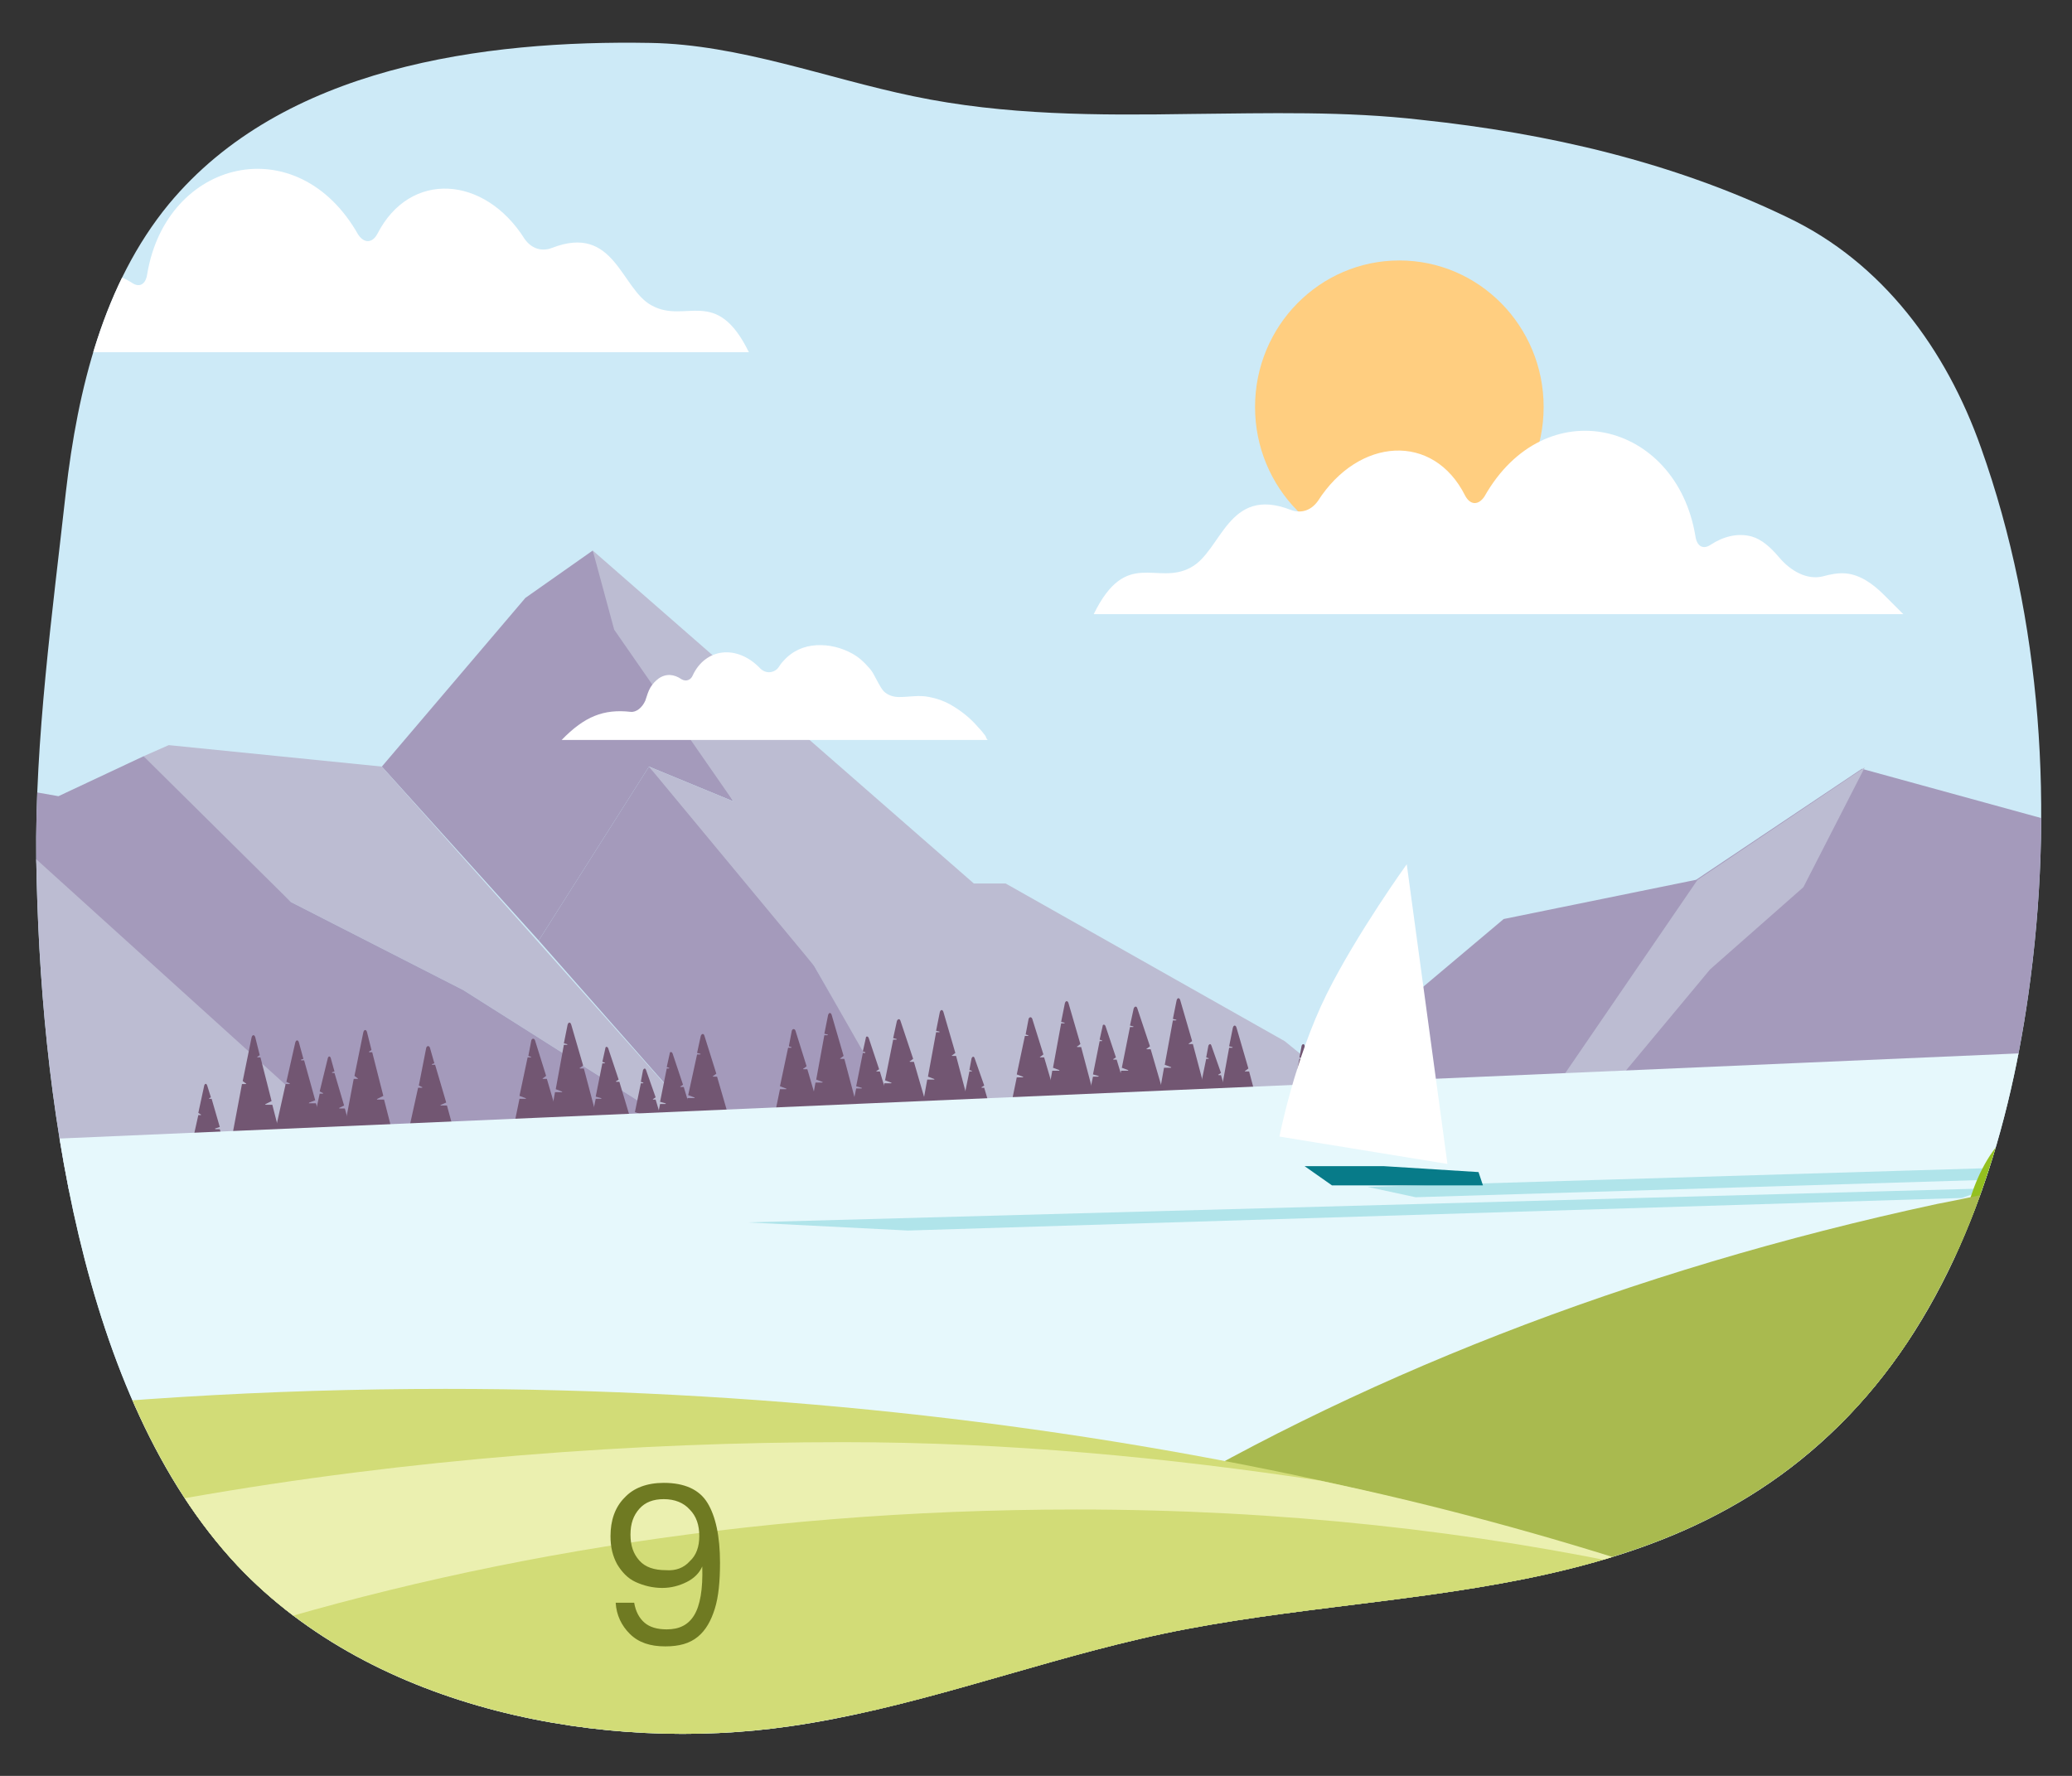
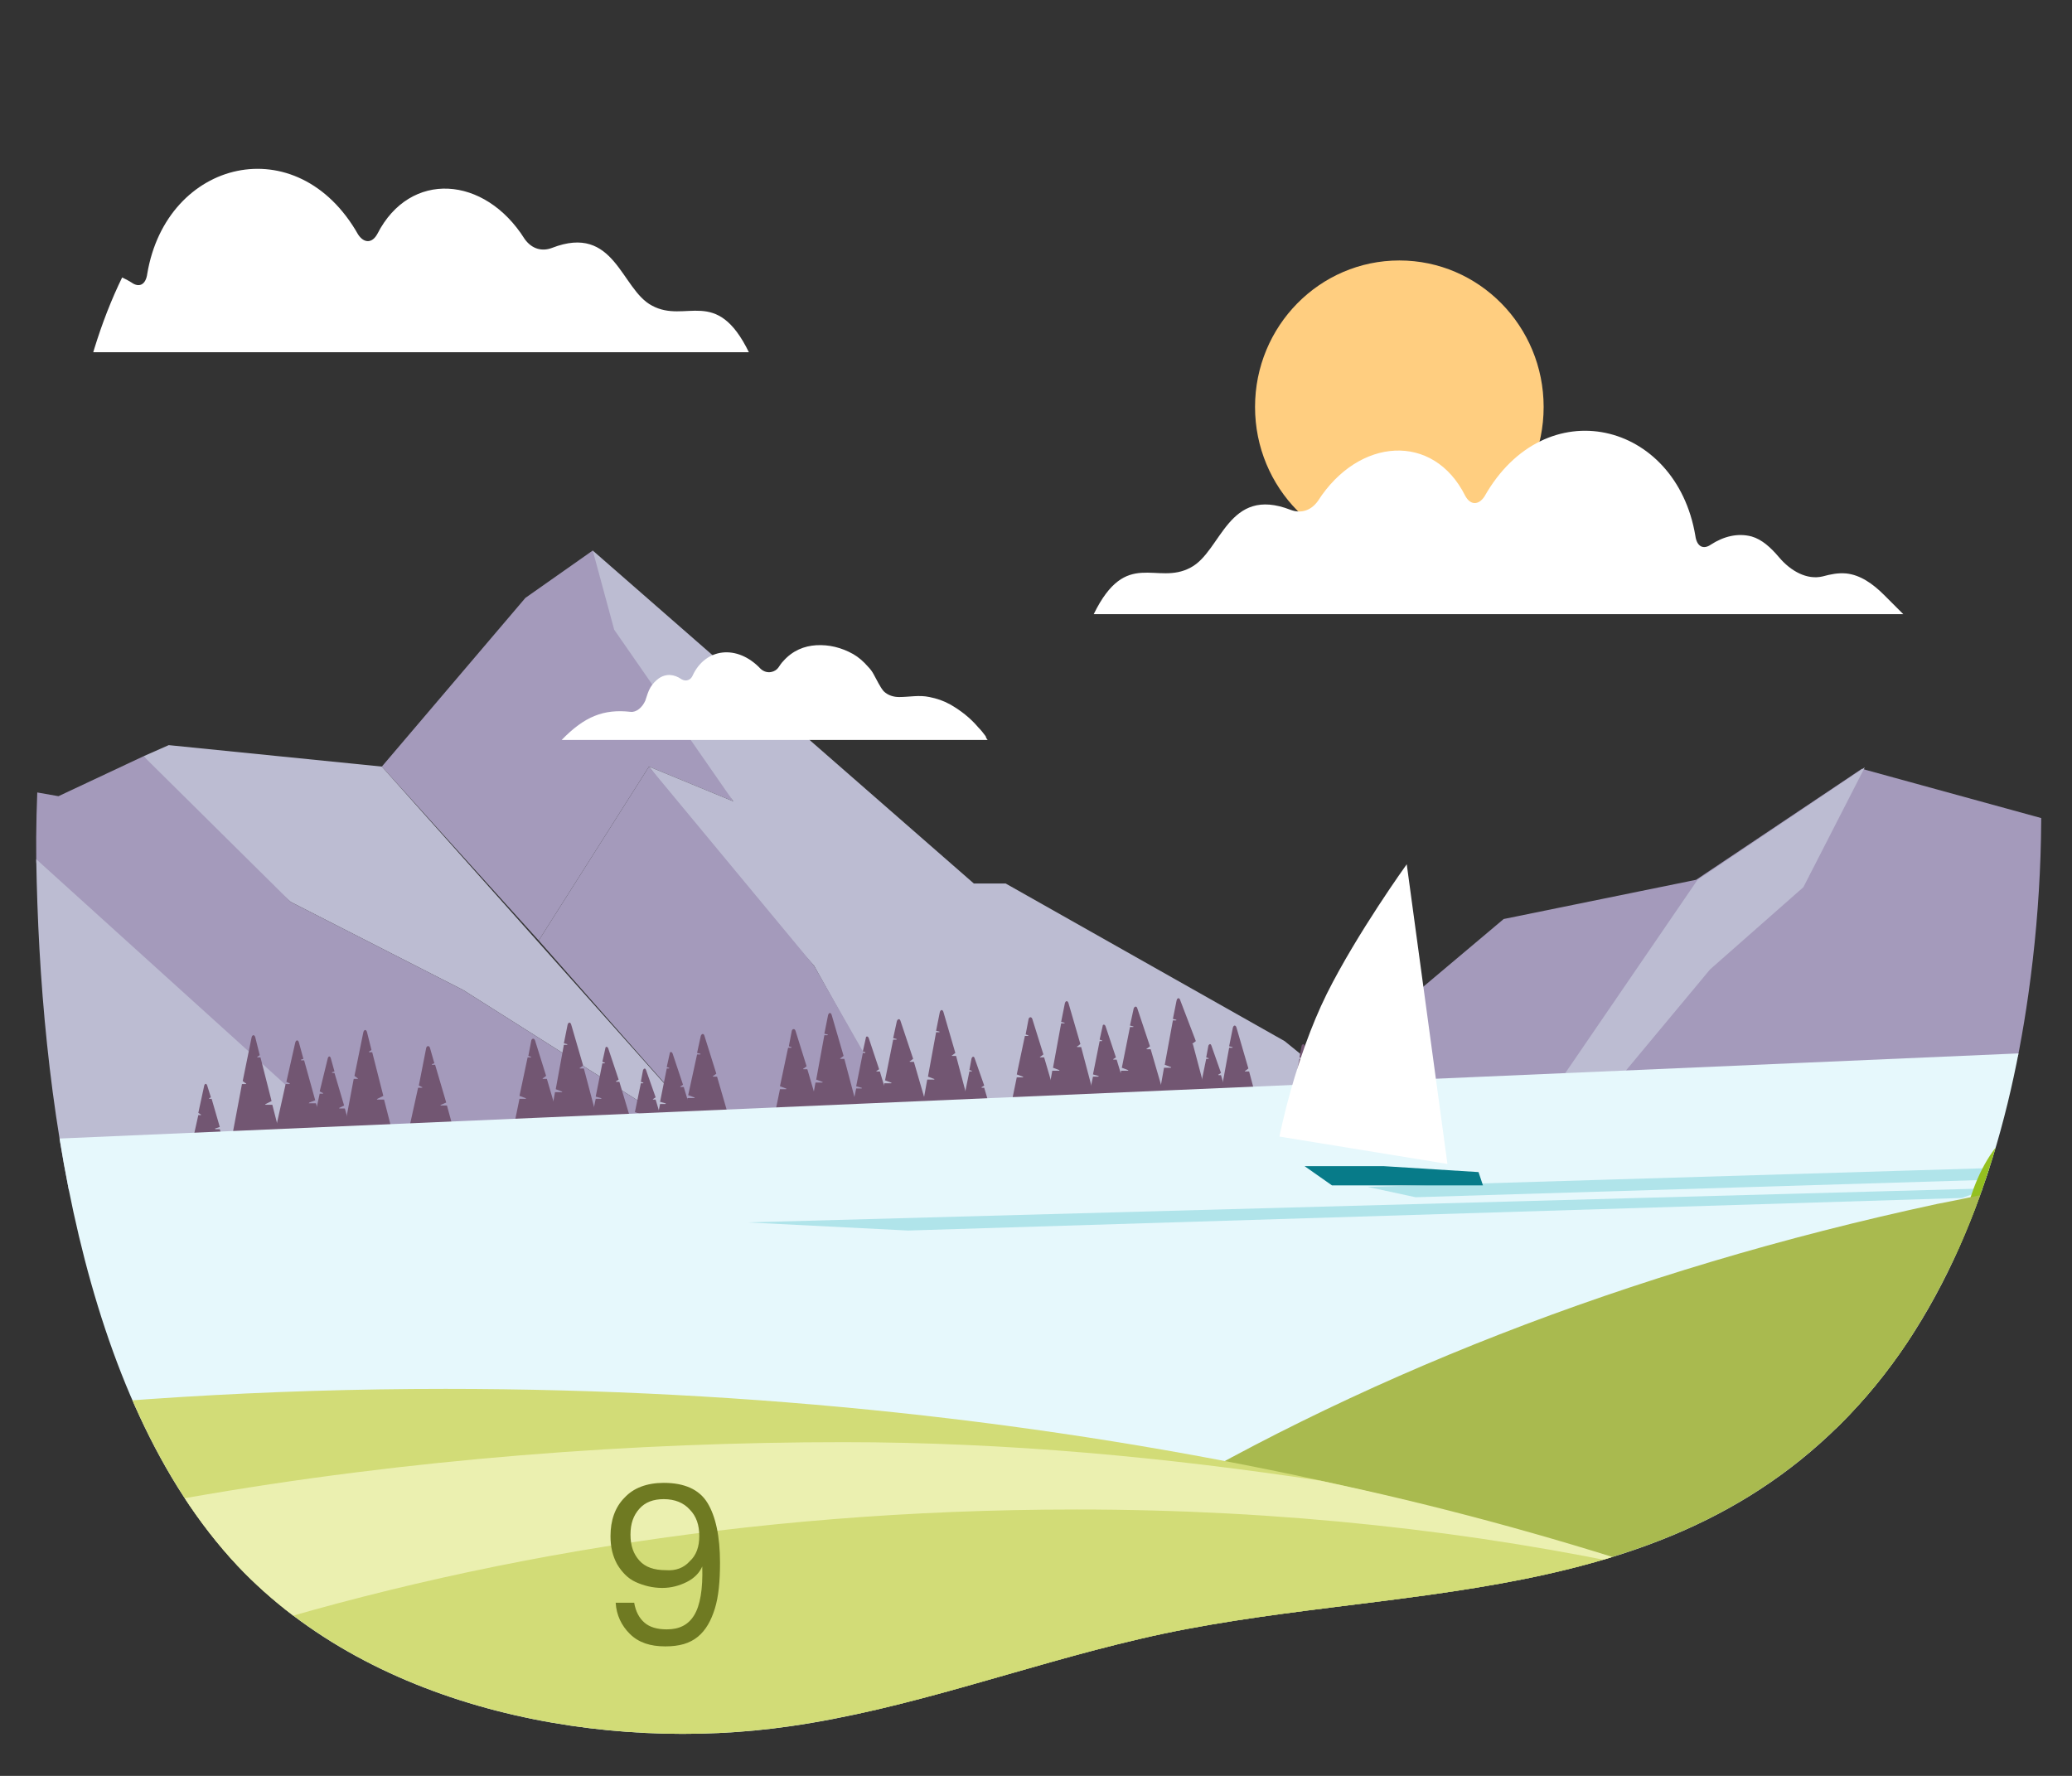
<svg xmlns="http://www.w3.org/2000/svg" xmlns:xlink="http://www.w3.org/1999/xlink" version="1.1" id="Ebene_1" x="0px" y="0px" viewBox="0 0 280 240" style="enable-background:new 0 0 280 240;" xml:space="preserve">
  <rect x="0" y="0" width="280" height="240" fill="#333333" stroke="none" />
  <style type="text/css"> .st0{clip-path:url(#SVGID_00000145035457347909389820000015765631401858352282_);} .st1{fill:#CDEAF7;} .st2{fill:#FFCE80;} .st3{fill:#A49ABB;} .st4{fill:#B5809A;} .st5{fill:#BCBCD2;} .st6{fill:#AB93AA;} .st7{fill:#725672;} .st8{fill:#624B63;} .st9{fill:#856F87;} .st10{fill:#A6738D;} .st11{fill:#E6F8FC;} .st12{fill:#493047;} .st13{fill:#55453B;} .st14{fill:#FFFFFF;} .st15{fill:#BADF58;} .st16{fill:#B0E4EA;} .st17{fill:#94C01F;} .st18{fill:#C9F15F;} .st19{fill:#A9BA4F;} .st20{fill:#D2DC77;} .st21{fill:#EBF0B0;} .st22{fill:#077B89;} .st23{fill:#6F7A22;} </style>
  <g>
    <g>
      <defs>
        <path id="SVGID_1_" d="M161,15.4c-12.6,0.2-25.2,0.2-37.6-2.4c-11.6-2.4-23.5-7-35.5-7.2C65.4,5.4,38.2,9,22.8,27.6 C14,38.3,10.5,52.6,8.9,66.5c-1.8,16.2-4.2,33.5-4,49.7c0.5,31.2,5.8,72.6,27.2,95.4c18.6,19.7,49.8,25.3,74.6,21.7 c16.1-2.3,31.4-8.1,47.3-11.8c33.9-8,72.2-2.7,98.3-32.9c12.6-14.6,19-34.4,21.8-54.2c3.5-24.7,1.9-50.6-6.4-73.9 c-4.7-13.3-13.3-25-26.1-31.1c-15.5-7.5-32.5-11.4-49.5-13.2C181.8,15,171.4,15.3,161,15.4z" />
      </defs>
      <clipPath id="SVGID_00000094614476498739175420000004442354301889520816_">
        <use xlink:href="#SVGID_1_" style="overflow:visible;" />
      </clipPath>
      <g style="clip-path:url(#SVGID_00000094614476498739175420000004442354301889520816_);">
-         <rect x="-130.7" y="-95.4" class="st1" width="446.3" height="333.5" />
        <ellipse class="st2" cx="189.1" cy="55" rx="19.5" ry="19.8" />
        <polyline class="st3" points="80.1,74.4 71,80.8 51.6,103.6 72.8,127.1 87.7,103.6 99.1,108.3 83.8,82.6 80.1,74.4 " />
        <path class="st4" d="M-19.5,152.1l-0.3,1.8c0.3,0,0.7,0.1,1,0.1L-19.5,152.1z" />
        <polygon class="st5" points="315.9,88 299.6,99.7 272.6,142.7 298.3,141.6 310.4,108.7 302.4,113.5 " />
        <g>
          <polygon class="st6" points="-130.7,148.9 -122,142.5 -85.8,151.9 -36.6,151.6 -19.2,155.1 -130.8,160.9 " />
        </g>
        <g>
          <g>
            <path class="st7" d="M-89.7,149.4l-0.8,7.1l-1.2-3l-0.2,3.6l-1.4-5.4l-0.5,5l-1.9-9.1l0.2,9.3l-2-9.3l0.2,8.6l-1.3-4.3 l-0.3,4.6l-2.1-6.6l-0.4,7.1l-1.5-2.8l-1,4.7l-1.9-4.2l-0.4,1.4l-2.1-3.5l-1.2,5l-2.8-8.9l-0.4,8.6l-1.8-6.1l-0.8,5.1l-2-7.7 l-1.1,9.4l-1.8-6.3l-0.2,8l-1.7-6.1l-0.3,6.5c11.7-0.9,23.7-0.2,35.3-2.6L-89.7,149.4z" />
          </g>
          <path class="st8" d="M-87.3,159.1l-0.1-1.9c-14.8,1.9-34.4,2.1-35.3,2.6l-0.1,1.2L-87.3,159.1z" />
        </g>
        <g>
          <polygon class="st5" points="190.1,154.1 173.6,140.7 135.9,119.4 131.6,119.4 80.1,74.4 83,85.1 99.1,108.3 87.7,103.6 96.3,115.2 110,130.5 128.3,163.3 200.3,163.3 " />
          <polygon class="st3" points="110,130.5 87.7,103.6 72.8,127.1 104.7,163.3 128.7,163.3 " />
          <polygon class="st5" points="51.6,103.6 22.8,100.7 19.4,102.2 26,110.4 39.3,121.9 62.6,133.8 99.1,156.9 " />
          <polygon class="st3" points="99.1,156.9 62.6,133.8 39.3,121.9 19.4,102.2 7.9,107.6 -7.5,104.9 10.5,121.9 44,151.5 68.7,163.3 104.7,163.3 " />
          <polygon class="st5" points="-7.5,104.9 -35.2,85.7 -25.3,104.9 -33.9,96.8 -19,125.1 -29.5,116.6 -21.4,128.8 -21.4,148.1 -13.5,160.4 66,162 44,151.5 " />
          <polygon class="st3" points="-35.2,85.7 -39.1,84.5 -47.5,85.7 -130.7,148.9 -130.5,160.6 -103.5,159.5 -33.9,96.8 -25.3,104.9 " />
          <polygon class="st3" points="-103.5,159.5 -33.9,96.8 -19,125.1 -29.5,116.6 -65.7,164.1 " />
          <polygon class="st3" points="-21.3,128.8 -29.5,116.6 -65.7,164.1 -7.5,164.1 -21.3,148.1 " />
          <polygon class="st3" points="315.7,88.1 299.5,99.8 290.2,114.5 251.6,103.9 229.2,118.9 203.2,124.2 176.6,146.6 315.7,141.1 " />
          <polygon class="st5" points="252,103.7 243.7,119.9 231.1,131 219.7,144.7 211.4,145.2 229.4,118.9 " />
        </g>
        <path class="st9" d="M108.7,147.5l-1.4-6.3l-0.3,6.3C107.6,147.5,108.2,147.5,108.7,147.5z" />
        <path class="st9" d="M143.5,141.2l-0.3,3.9c0.5,0.1,0.9,0.3,1.4,0.4L143.5,141.2z" />
        <g>
          <path class="st7" d="M144.4,135.6c-0.1-0.4-0.4-0.4-0.5,0l-0.5,2.5l0.4,0.1c0.1,0,0.1,0.1,0,0.1h-0.4l-1.1,6l0.8,0.3 c0.1,0,0.1,0.1,0,0.1h-0.9l-0.7,3.9l6.4-0.3l-1.8-6.8h-0.5c-0.1,0-0.1-0.1,0-0.1l0.4-0.3L144.4,135.6z" />
-           <path class="st7" d="M159.5,135.2c-0.1-0.4-0.4-0.4-0.5,0l-0.5,2.5l0.4,0.1c0.1,0,0.1,0.1,0,0.1h-0.4l-1.1,6l0.8,0.3 c0.1,0,0.1,0.1,0,0.1h-0.9l-0.7,3.9l6.4-0.3l-1.8-6.8h-0.5c-0.1,0-0.1-0.1,0-0.1l0.4-0.3L159.5,135.2z" />
+           <path class="st7" d="M159.5,135.2c-0.1-0.4-0.4-0.4-0.5,0l-0.5,2.5l0.4,0.1c0.1,0,0.1,0.1,0,0.1h-0.4l-1.1,6l0.8,0.3 c0.1,0,0.1,0.1,0,0.1h-0.9l-0.7,3.9l6.4-0.3l-1.8-6.8c-0.1,0-0.1-0.1,0-0.1l0.4-0.3L159.5,135.2z" />
          <path class="st7" d="M180.5,135.2c-0.1-0.4-0.4-0.4-0.5,0l-0.5,2.5l0.4,0.1c0.1,0,0.1,0.1,0,0.1h-0.4l-1.1,6l0.8,0.3 c0.1,0,0.1,0.1,0,0.1h-0.9l-0.7,3.9l6.4-0.3l-1.8-6.8h-0.5c-0.1,0-0.1-0.1,0-0.1l0.4-0.3L180.5,135.2z" />
          <path class="st7" d="M167.1,138.9c-0.1-0.4-0.4-0.4-0.5,0l-0.5,2.5l0.4,0.1c0.1,0,0.1,0.1,0,0.1h-0.4l-1.1,6l0.8,0.3 c0.1,0,0.1,0.1,0,0.1h-0.9l-0.7,3.9l6.4-0.3l-1.8-6.8h-0.5c-0.1,0-0.1-0.1,0-0.1l0.4-0.3L167.1,138.9z" />
          <path class="st7" d="M139.5,137.7c-0.1-0.3-0.4-0.3-0.5,0l-0.4,2.1l0.3,0.1c0.1,0,0.1,0.1,0,0.1h-0.4l-1.1,5.2l0.8,0.3 c0.1,0,0.1,0.1,0,0.1h-0.8l-0.7,3.4l6.1-0.3l-1.7-5.8h-0.5c-0.1,0-0.1-0.1,0-0.1l0.4-0.3L139.5,137.7z" />
          <path class="st7" d="M163.7,141.3c-0.1-0.3-0.3-0.2-0.4,0l-0.3,1.6l0.3,0.1c0.1,0,0,0.1,0,0.1H163l-0.8,3.9l0.6,0.2 c0.1,0,0.1,0.1,0,0.1h-0.6l-0.5,2.6l4.6-0.2l-1.3-4.4h-0.3c-0.1,0-0.1-0.1,0-0.1l0.3-0.2L163.7,141.3z" />
          <path class="st7" d="M176.3,141.3c-0.1-0.3-0.3-0.2-0.4,0l-0.3,1.6l0.3,0.1c0.1,0,0,0.1,0,0.1h-0.3l-0.8,3.9l0.6,0.2 c0.1,0,0.1,0.1,0,0.1h-0.6l-0.5,2.6l4.6-0.2l-1.3-4.4h-0.3c-0.1,0-0.1-0.1,0-0.1l0.3-0.2L176.3,141.3z" />
          <path class="st7" d="M153.7,136.3c-0.1-0.4-0.4-0.3-0.5,0l-0.5,2.3l0.4,0.1c0.1,0,0.1,0.1,0,0.1h-0.4l-1.1,5.5l0.8,0.3 c0.1,0,0.1,0.1,0,0.1h-0.9l-0.7,3.6l6.5-0.3l-1.8-6.2H155c-0.1,0-0.1-0.1,0-0.1l0.4-0.3L153.7,136.3z" />
          <path class="st7" d="M149.4,138.7c-0.1-0.3-0.4-0.3-0.4,0l-0.4,1.8l0.3,0.1c0.1,0,0,0.1,0,0.1h-0.3l-0.9,4.5l0.7,0.2 c0.1,0,0.1,0.1,0,0.1h-0.7l-0.6,2.9l5.3-0.2l-1.5-5h-0.4c-0.1,0-0.1-0.1,0-0.1l0.3-0.2L149.4,138.7z" />
          <path class="st7" d="M112.4,137.2c-0.1-0.4-0.4-0.4-0.5,0l-0.5,2.5l0.4,0.1c0.1,0,0.1,0.1,0,0.1h-0.4l-1.1,6l0.8,0.3 c0.1,0,0.1,0.1,0,0.1h-0.9l-0.7,3.9l6.4-0.3l-1.8-6.8h-0.5c-0.1,0-0.1-0.1,0-0.1l0.4-0.3L112.4,137.2z" />
          <path class="st7" d="M127.5,136.8c-0.1-0.4-0.4-0.4-0.5,0l-0.5,2.5l0.4,0.1c0.1,0,0.1,0.1,0,0.1h-0.4l-1.1,6l0.8,0.3 c0.1,0,0.1,0.1,0,0.1h-0.9l-0.7,3.9l6.4-0.3l-1.8-6.8h-0.5c-0.1,0-0.1-0.1,0-0.1l0.4-0.3L127.5,136.8z" />
          <path class="st7" d="M107.5,139.3c-0.1-0.3-0.4-0.3-0.5,0l-0.4,2.1l0.3,0.1c0.1,0,0.1,0.1,0,0.1h-0.4l-1.1,5.2l0.8,0.3 c0.1,0,0.1,0.1,0,0.1h-0.8l-0.7,3.4l6.1-0.3l-1.7-5.8h-0.5c-0.1,0-0.1-0.1,0-0.1l0.4-0.3L107.5,139.3z" />
          <path class="st7" d="M131.7,143c-0.1-0.3-0.3-0.2-0.4,0l-0.3,1.6l0.3,0.1c0.1,0,0,0.1,0,0.1H131l-0.8,3.9l0.6,0.2 c0.1,0,0.1,0.1,0,0.1h-0.6l-0.5,2.6l4.6-0.2L133,147h-0.3c-0.1,0-0.1-0.1,0-0.1l0.3-0.2L131.7,143z" />
          <path class="st7" d="M87.3,144.6c-0.1-0.3-0.3-0.2-0.4,0l-0.3,1.6l0.3,0.1c0.1,0,0,0.1,0,0.1h-0.3l-0.8,3.9l0.6,0.2 c0.1,0,0.1,0.1,0,0.1h-0.6l-0.5,2.6l4.6-0.2l-1.3-4.4h-0.3c-0.1,0-0.1-0.1,0-0.1l0.3-0.2L87.3,144.6z" />
          <path class="st7" d="M121.7,138c-0.1-0.4-0.4-0.3-0.5,0l-0.5,2.3l0.4,0.1c0.1,0,0.1,0.1,0,0.1h-0.4l-1.1,5.5l0.8,0.3 c0.1,0,0.1,0.1,0,0.1h-0.9l-0.7,3.6l6.5-0.3l-1.8-6.2H123c-0.1,0-0.1-0.1,0-0.1l0.4-0.3L121.7,138z" />
          <path class="st7" d="M117.4,140.3c-0.1-0.3-0.4-0.3-0.4,0l-0.4,1.8l0.3,0.1c0.1,0,0,0.1,0,0.1h-0.3l-0.9,4.5l0.7,0.2 c0.1,0,0.1,0.1,0,0.1h-0.7l-0.6,2.9l5.3-0.2l-1.5-5h-0.4c-0.1,0-0.1-0.1,0-0.1l0.3-0.2L117.4,140.3z" />
          <path class="st7" d="M49.1,139.5c0.1-0.4,0.4-0.4,0.5,0l0.6,2.4l-0.3,0.2c-0.1,0,0,0.1,0,0.1h0.4l1.5,5.9l-0.8,0.4 c-0.1,0.1-0.1,0.1,0,0.1h0.9l1,3.9l-6.4,0.2l1.3-6.9h0.5c0.1,0,0.1-0.1,0-0.1l-0.4-0.3L49.1,139.5z" />
          <path class="st7" d="M34,140.2c0.1-0.4,0.4-0.4,0.5,0l0.6,2.4l-0.3,0.2c-0.1,0,0,0.1,0,0.1h0.4l1.5,5.9l-0.8,0.4 c-0.1,0.1-0.1,0.1,0,0.1h0.9l1,3.9l-6.4,0.2l1.3-6.9h0.5c0.1,0,0.1-0.1,0-0.1l-0.4-0.3L34,140.2z" />
          <path class="st7" d="M57.6,141.6c0.1-0.3,0.4-0.3,0.5,0l0.6,2.1l-0.3,0.1c-0.1,0,0,0.1,0,0.1h0.4l1.5,5.1l-0.7,0.3 c-0.1,0-0.1,0.1,0,0.1h0.8l0.9,3.3l-6.1,0.2l1.3-5.9H57c0.1,0,0.1-0.1,0-0.1l-0.4-0.2L57.6,141.6z" />
          <path class="st7" d="M27.6,146.7c0.1-0.3,0.3-0.3,0.4,0l0.5,1.6l-0.2,0.1c-0.1,0,0,0.1,0,0.1h0.3l1.1,3.8l-0.6,0.2 c-0.1,0,0,0.1,0,0.1h0.6l0.7,2.5l-4.6,0.1l1-4.5h0.3c0.1,0,0.1-0.1,0-0.1l-0.3-0.2L27.6,146.7z" />
          <path class="st7" d="M39.9,140.9c0.1-0.4,0.4-0.4,0.5,0l0.6,2.2l-0.3,0.1c-0.1,0,0,0.1,0,0.1h0.4l1.5,5.4l-0.8,0.3 c-0.1,0.1-0.1,0.1,0,0.1h0.9l1,3.5l-6.5,0.2l1.4-6.3h0.5c0.1,0,0.1-0.1,0-0.1l-0.4-0.2L39.9,140.9z" />
          <path class="st7" d="M44.3,143c0.1-0.3,0.3-0.3,0.4,0l0.5,1.8l-0.3,0.1c-0.1,0,0,0.1,0,0.1h0.3l1.3,4.4l-0.6,0.3 c-0.1,0-0.1,0.1,0,0.1h0.7l0.8,2.9l-5.3,0.2l1.1-5.1h0.4c0.1,0,0.1-0.1,0-0.1l-0.4-0.2L44.3,143z" />
          <path class="st7" d="M77.2,138.5c-0.1-0.4-0.4-0.4-0.5,0l-0.5,2.5l0.4,0.1c0.1,0,0.1,0.1,0,0.1h-0.4l-1.1,6l0.8,0.3 c0.1,0,0.1,0.1,0,0.1H75l-0.7,3.9l6.4-0.3l-1.8-6.8h-0.5c-0.1,0-0.1-0.1,0-0.1l0.4-0.3L77.2,138.5z" />
          <path class="st7" d="M72.3,140.6c-0.1-0.3-0.4-0.3-0.5,0l-0.4,2.1l0.3,0.1c0.1,0,0.1,0.1,0,0.1h-0.4l-1.1,5.2l0.8,0.3 c0.1,0,0.1,0.1,0,0.1h-0.8l-0.7,3.4l6.1-0.3l-1.7-5.8h-0.5c-0.1,0-0.1-0.1,0-0.1l0.4-0.3L72.3,140.6z" />
          <path class="st7" d="M82.2,141.7c-0.1-0.3-0.4-0.3-0.4,0l-0.4,1.8l0.3,0.1c0.1,0,0,0.1,0,0.1h-0.3l-0.9,4.5l0.7,0.2 c0.1,0,0.1,0.1,0,0.1h-0.7l-0.6,2.9l5.3-0.2l-1.5-5h-0.4c-0.1,0-0.1-0.1,0-0.1l0.3-0.2L82.2,141.7z" />
          <path class="st7" d="M95.2,140c-0.1-0.4-0.4-0.3-0.5,0l-0.5,2.3l0.4,0.1c0.1,0,0.1,0.1,0,0.1h-0.4L93,148l0.8,0.3 c0.1,0,0.1,0.1,0,0.1h-0.9l-0.7,3.6l6.5-0.3l-1.8-6.2h-0.5c-0.1,0-0.1-0.1,0-0.1l0.4-0.3L95.2,140z" />
          <path class="st7" d="M90.9,142.4c-0.1-0.3-0.4-0.3-0.4,0l-0.4,1.8l0.3,0.1c0.1,0,0,0.1,0,0.1h-0.3l-0.9,4.5l0.7,0.2 c0.1,0,0.1,0.1,0,0.1h-0.7l-0.6,2.9l5.3-0.2l-1.5-5H92c-0.1,0-0.1-0.1,0-0.1l0.3-0.2L90.9,142.4z" />
        </g>
        <g>
          <path class="st4" d="M-52.8,190.2l-2-7.6l-0.5,7.8C-54.5,190.4-53.6,190.3-52.8,190.2L-52.8,190.2z" />
          <path class="st10" d="M-55.3,190.4v0.3V190.4c-5.2,0.5-10.2,0.8-15.3,0.6v1.4l18.4-1l-0.5-1.2 C-53.6,190.3-54.5,190.4-55.3,190.4z" />
          <path class="st4" d="M-55.4,190.4l-1.2-5.6l-0.6,5.8l-1.4-7.1l-0.7,5.9l-2.4-8.3l-0.7,7.2l-1.5-4.4l-0.7,5.8l-1.7-7.7l-1.2,8.4 l-1.8-4.3l-1.3,5.1C-65.5,191.3-60.6,190.9-55.4,190.4z" />
        </g>
        <path class="st11" d="M315.6,140.5l-446.4,19.4v77.9c0,0,446.4,3.9,446.4,0S315.6,140.5,315.6,140.5z" />
        <polygon class="st12" points="-68.4,219.9 -69.2,217 -69.6,216.4 -69.6,216.3 " />
        <polygon class="st13" points="-69.6,216.3 -69.6,216.4 -69.7,216.1 " />
        <g>
          <g>
            <g>
              <path class="st14" d="M-8.2,47.6h109.4c-4.4-9-8.5-3.8-13.1-6.3c-4.2-2.2-5-11.1-13.5-7.8c-1.3,0.5-2.7,0.2-3.7-1.2 C65.5,23.7,55.4,23,51,31.6c-0.7,1.3-1.8,1.3-2.6,0.1C40.2,17.2,22.5,21.5,19.9,37c-0.2,1.5-1.1,1.9-2.1,1.2 c-1.7-1.1-3.6-1.6-5.5-1.1c-1.4,0.4-2.6,1.5-3.7,2.8C7,42,4.8,43.1,2.7,42.6c-1.1-0.3-2.1-0.5-3.2-0.4 c-1.9,0.2-3.6,1.4-5.1,2.9C-6.5,45.9-7.3,46.8-8.2,47.6z" />
            </g>
            <g>
              <path class="st14" d="M75.9,100h57.6c-0.1,0-0.3-0.4-0.3-0.5c-0.3-0.4-0.6-0.8-1-1.2c-1.1-1.3-2.4-2.3-3.8-3.1 c-0.9-0.5-1.8-0.8-2.8-1c-1.4-0.3-2.7,0-4.1,0c-0.7,0-1.5-0.2-2.1-0.8c-0.5-0.6-0.9-1.5-1.3-2.2c-0.2-0.4-0.5-0.8-0.8-1.1 c-0.6-0.7-1.3-1.3-2-1.7c-1.6-0.9-3.3-1.3-5-1.2c-1.6,0.1-3.2,0.7-4.5,2.2c-0.2,0.2-0.4,0.5-0.6,0.8c-0.4,0.6-1.5,1-2.4,0.2 c-3.2-3.4-7.5-2.8-9.2,0.9c-0.2,0.5-0.8,0.9-1.5,0.5c-1-0.7-2.1-0.8-3.1-0.1c-0.4,0.3-0.8,0.7-1.1,1.2 c-0.3,0.5-0.5,1.2-0.7,1.8c-0.4,0.9-1.2,1.6-2,1.5C81.6,95.8,79,96.8,75.9,100z" />
            </g>
            <g>
              <g>
                <path class="st14" d="M251,11.3h87.1c-4.6-4.9-8.7-8-11.4-6.8c-1.3,0.6-2.4,0.3-3-1.4c-5-11.4-10.9-12.3-14.7-7.9 c-0.2,0.3-1.2,1-2.2,0.3c-4.1-2.7-15.5-12.2-21.2-0.9c-0.3,0.5-0.9,1.4-2.1,0.7c-6.2-4.2-11.9-0.7-12.9,7.1 c-0.2,0.9-0.4,3.1-2.4,2.5C259.7,2.6,251,11.3,251,11.3z" />
              </g>
            </g>
            <g>
              <path class="st14" d="M257.2,83H147.8c4.4-9,8.5-3.8,13.1-6.3c4.2-2.2,5-11.1,13.5-7.8c1.3,0.5,2.7,0.2,3.7-1.2 c5.5-8.6,15.6-9.3,19.9-0.7c0.7,1.3,1.8,1.3,2.6,0.1c8.2-14.5,25.9-10.2,28.5,5.3c0.2,1.5,1.1,1.9,2.1,1.2 c1.7-1.1,3.6-1.6,5.5-1.1c1.4,0.4,2.6,1.5,3.7,2.8c1.6,1.9,3.8,3.1,5.9,2.6c1.1-0.3,2.1-0.5,3.2-0.4c1.9,0.2,3.6,1.4,5.1,2.9 C255.5,81.3,256.3,82.1,257.2,83z" />
            </g>
          </g>
          <g>
            <path class="st14" d="M-55.4,54H-113c0.1,0,0.3-0.4,0.3-0.5c0.3-0.4,0.6-0.8,1-1.2c1.1-1.3,2.4-2.3,3.8-3.1 c0.9-0.5,1.8-0.8,2.8-1c1.4-0.3,2.7,0,4.1,0c0.7,0,1.5-0.2,2.1-0.8c0.5-0.6,0.9-1.5,1.3-2.2c0.2-0.4,0.5-0.8,0.8-1.1 c0.6-0.7,1.3-1.3,2-1.7c1.6-0.9,3.3-1.3,5-1.2c1.6,0.1,3.2,0.7,4.5,2.2c0.2,0.2,0.4,0.5,0.6,0.8c0.4,0.6,1.5,1,2.4,0.2 c3.2-3.4,7.5-2.8,9.2,0.9c0.2,0.5,0.8,0.9,1.5,0.5c1-0.7,2.1-0.8,3.1-0.1c0.4,0.3,0.8,0.7,1.1,1.2c0.3,0.5,0.5,1.2,0.7,1.8 c0.4,0.9,1.2,1.6,2,1.5C-61.1,49.8-58.5,50.8-55.4,54z" />
          </g>
          <g>
            <g>
              <path class="st14" d="M-40.6-23.7h-87.1c4.6-4.9,8.7-8,11.4-6.8c1.3,0.6,2.4,0.3,3-1.4c5-11.4,10.9-12.3,14.7-7.9 c0.2,0.3,1.2,1,2.2,0.3c4.1-2.7,15.5-12.2,21.2-0.9c0.3,0.5,0.9,1.4,2.1,0.7c6.2-4.2,11.9-0.7,12.9,7.1 c0.2,0.9,0.4,3.1,2.4,2.5C-49.3-32.5-40.6-23.7-40.6-23.7z" />
            </g>
          </g>
        </g>
        <path class="st15" d="M256.4,188.9c0,8.1,47.9,13.9,48.1,27c0.2,11.2-16.4,23.8-28.5,29.2c-5.4-3.2-11-6.2-16.8-9.2 c9.5-3.4,31.5-11.9,31.5-20.2c0-9.1-45.5-17.2-45.5-27c0-13.9,90.8-17.8,91.7-22.4c1.2-6.3-37.2-8.2-53.6-8.9 c1.5-0.2,2.9-0.4,4.4-0.6c14.4,0,55.6,0.7,55.6,9.7C343.2,175.5,256.4,177,256.4,188.9z" />
        <g>
          <polygon class="st16" points="268.8,160.6 101,165.2 122.7,166.3 265.1,161.9 " />
          <polygon class="st16" points="302.9,158.4 191.3,161.8 184.8,160.4 304,156.8 " />
        </g>
        <g>
          <path class="st17" d="M520.3,121.7V200c-19.9,1.3-73-16.7-79.4-19.7c-9-4.2-18.6-6.3-28.5-5.7c-10.1,0.6-20.2,4.1-30.4,2.3 c-5.7-1-11-3.6-16.6-5.3c-5.3-1.6-10.8-2.6-16.3-3.3c-11.6-1.4-23.5-1.1-35,0.9c-10.6,1.8-22.3,6.7-33,2.9 c-4-1.4-6.9-2.9-11.2-2.1c-1.8,0.3-6.8,1.7-5.9-1.9l1-1.1c1.3-7,4.2-14.7,11.7-16.6c4.6-1.2,9.4,0.1,14-1.1 c4.1-1.1,7.3-3.9,10.7-6.4c3.6-2.6,7.4-4.5,11.9-4c4.7,0.5,9.1,3,13.9,3c15.9,0,20.1-8.8,32.7-9.7c11.3-0.8,20.5,6,29.2,2.3 c4.3-1.8,10.4-3.4,14.7-2.6c5,0.9,12.3,3.7,16.3,2.6c7.9-2.1,5.8-6.1,13-8.3c5.8-1.8,8.7,1.9,17.2,2.5c8.3,0.6,11-5.2,21.3-6.6 c7.8-1.1,15.7,4.2,25.3,4C505.4,126,512.5,121,520.3,121.7z" />
        </g>
        <path class="st18" d="M520.3,147.6c-2.5,0.4-5.7,0.5-7.8-0.5c-4.1-2-6.8-5.2-10.7-7.1c-7.3-3.5-12.8,0.5-20.2,0.6 c-6.2,0.1-11.4-4.5-17.7-3.8c-3.7,0.4-5.6,2.9-8.8,4c-4.1,1.4-8.4,1.2-12.4,2.8c-3.9,1.5-3.5,4.7-8.3,4.9 c-4.3,0.2-7.6-4.3-11.9-4.4c-4.1-0.1-6.6,1.7-10.4,2.7c-7.8,2-16.9,1.9-22,8.7c-9,12.2,3.3,15.4,13.9,14.8 c11.4-0.6,20.2-4.6,32-0.1c4.8,1.8,8.6,6.1,13.6,7.2c5.1,1.1,9.8-1.3,14.9-0.9c18.9,1.1,34.6,25.3,56,25.9v-54.8H520.3z" />
        <path class="st19" d="M520.3,274.8V188c-21.5-11-48.3-19.2-48.3-19.2c-16.6-4.7-34-8.4-52-11c-6.7-1-13.4-1.8-20.2-2.5 c-14.7-1.5-29.8-2.2-45.1-2.2c-29.5,0-58,2.8-84.9,8c-2.7,0.5-5.3,1.1-8,1.6c-83.3,17.9-150.3,59.2-182.9,112L520.3,274.8 L520.3,274.8z" />
        <path class="st20" d="M339.4,274.9c-29.2-25.8-68.9-47.4-115.8-62.6c-14.4-4.7-29.4-8.7-45.1-12.2c-36.8-8-76.6-12.4-118.3-12.4 c-24.2,0-47.7,1.5-70.4,4.3c0,0-27.9,3.2-50.5,12v70.8h400.1V274.9z" />
        <path class="st21" d="M223.5,212.2c-24.2-5.3-50.5-8.2-78-8.2c-90.1,0-160.6,28.7-206.3,62.9v-38.4 c52.3-24.7,118.7-33.6,174.8-33.6c22.3,0,43.9,2.1,64.4,5.2C194.1,203.4,209.1,207.5,223.5,212.2z" />
        <g>
          <path class="st14" d="M195.6,157.3l-22.7-3.7c0,0,2-10.4,6.4-19.3c4.1-8.2,10.8-17.5,10.8-17.5L195.6,157.3z" />
          <polygon class="st22" points="200.4,160.2 180,160.2 176.3,157.6 187,157.6 199.8,158.4 " />
        </g>
      </g>
    </g>
  </g>
  <path class="st23" d="M87.1,219.3c0.7,0.6,1.7,0.9,3,0.9c1.7,0,2.9-0.6,3.7-1.9c0.8-1.3,1.2-3.5,1.1-6.6c-0.4,0.9-1.1,1.6-2.1,2.1 c-1,0.5-2.1,0.8-3.3,0.8c-1.3,0-2.5-0.3-3.6-0.8c-1.1-0.5-1.9-1.4-2.5-2.4c-0.6-1.1-0.9-2.3-0.9-3.8c0-2.1,0.6-3.9,1.9-5.2 c1.2-1.3,3-2,5.3-2c2.8,0,4.8,0.9,5.9,2.7c1.1,1.8,1.7,4.5,1.7,8.1c0,2.5-0.2,4.6-0.7,6.2c-0.5,1.6-1.2,2.9-2.3,3.8 c-1.1,0.9-2.5,1.3-4.4,1.3c-2,0-3.6-0.5-4.8-1.7c-1.1-1.1-1.8-2.5-1.9-4.2h2.5C85.9,217.8,86.4,218.7,87.1,219.3z M93.2,211 c0.9-0.8,1.3-2,1.3-3.4c0-1.5-0.4-2.7-1.3-3.6c-0.8-0.9-2-1.4-3.5-1.4c-1.4,0-2.5,0.4-3.3,1.3c-0.8,0.9-1.2,2-1.2,3.5 c0,1.5,0.4,2.6,1.2,3.5c0.8,0.9,2,1.3,3.6,1.3C91.3,212.3,92.4,211.9,93.2,211z" />
</svg>